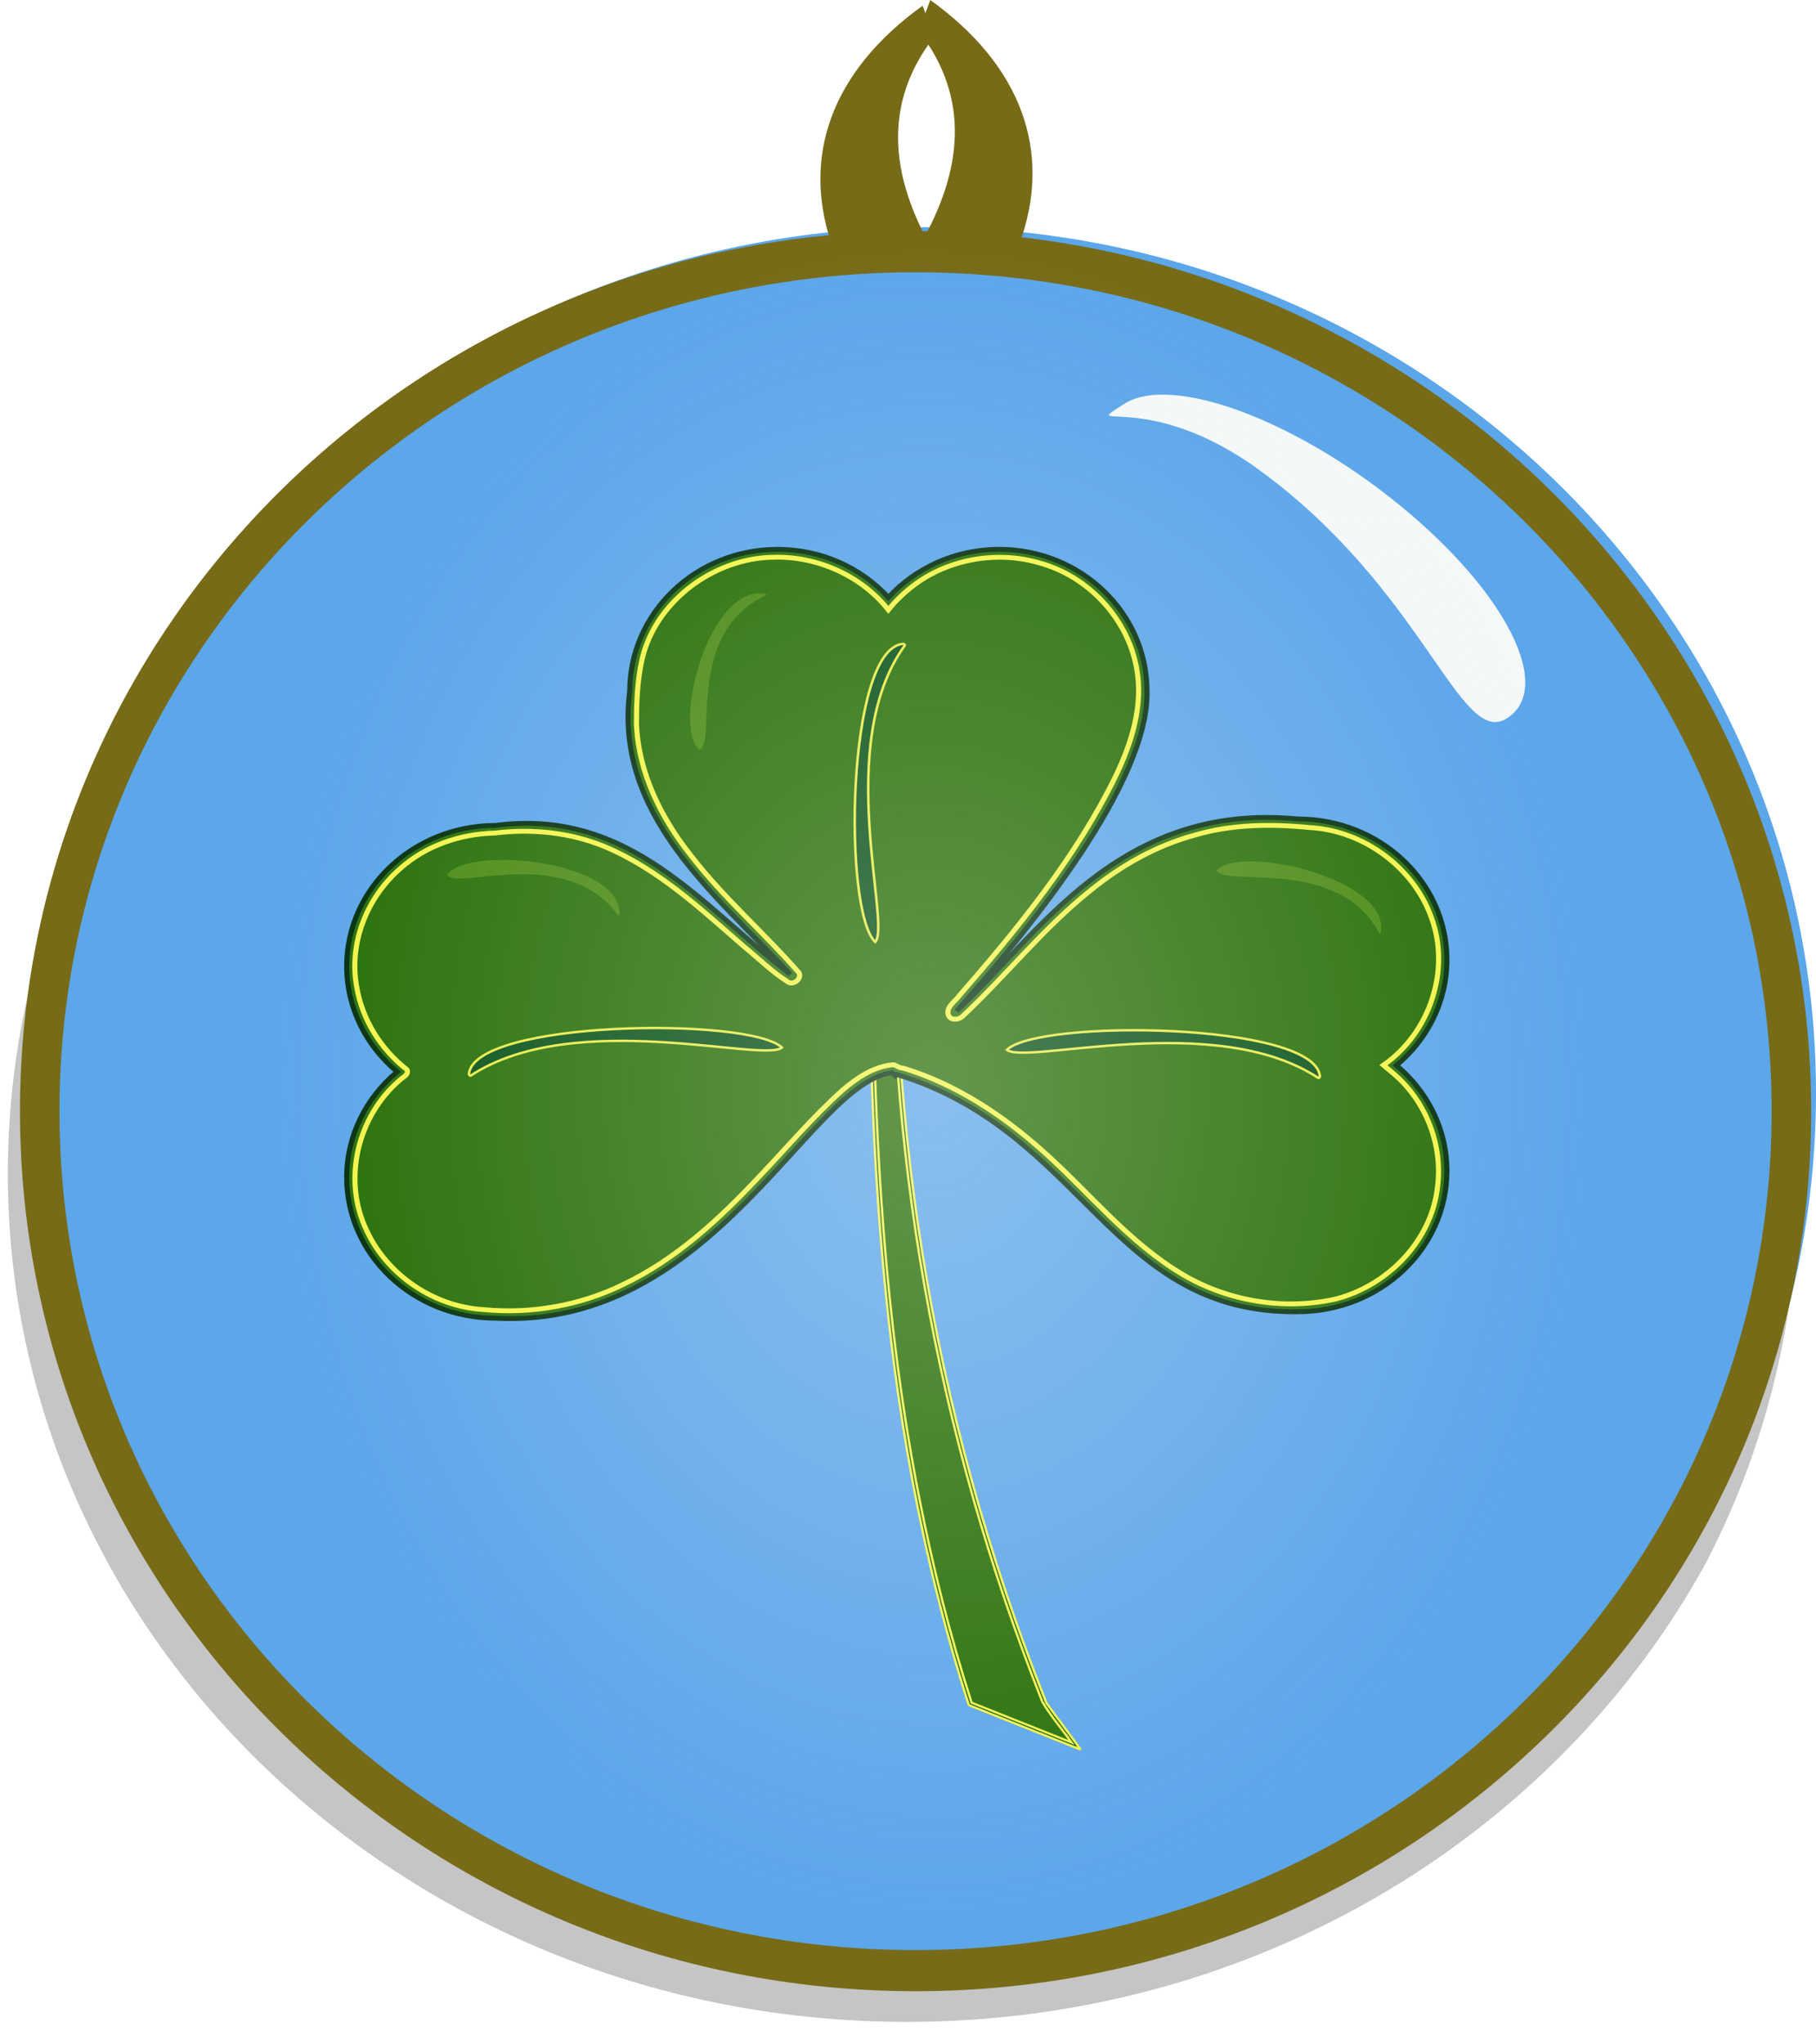
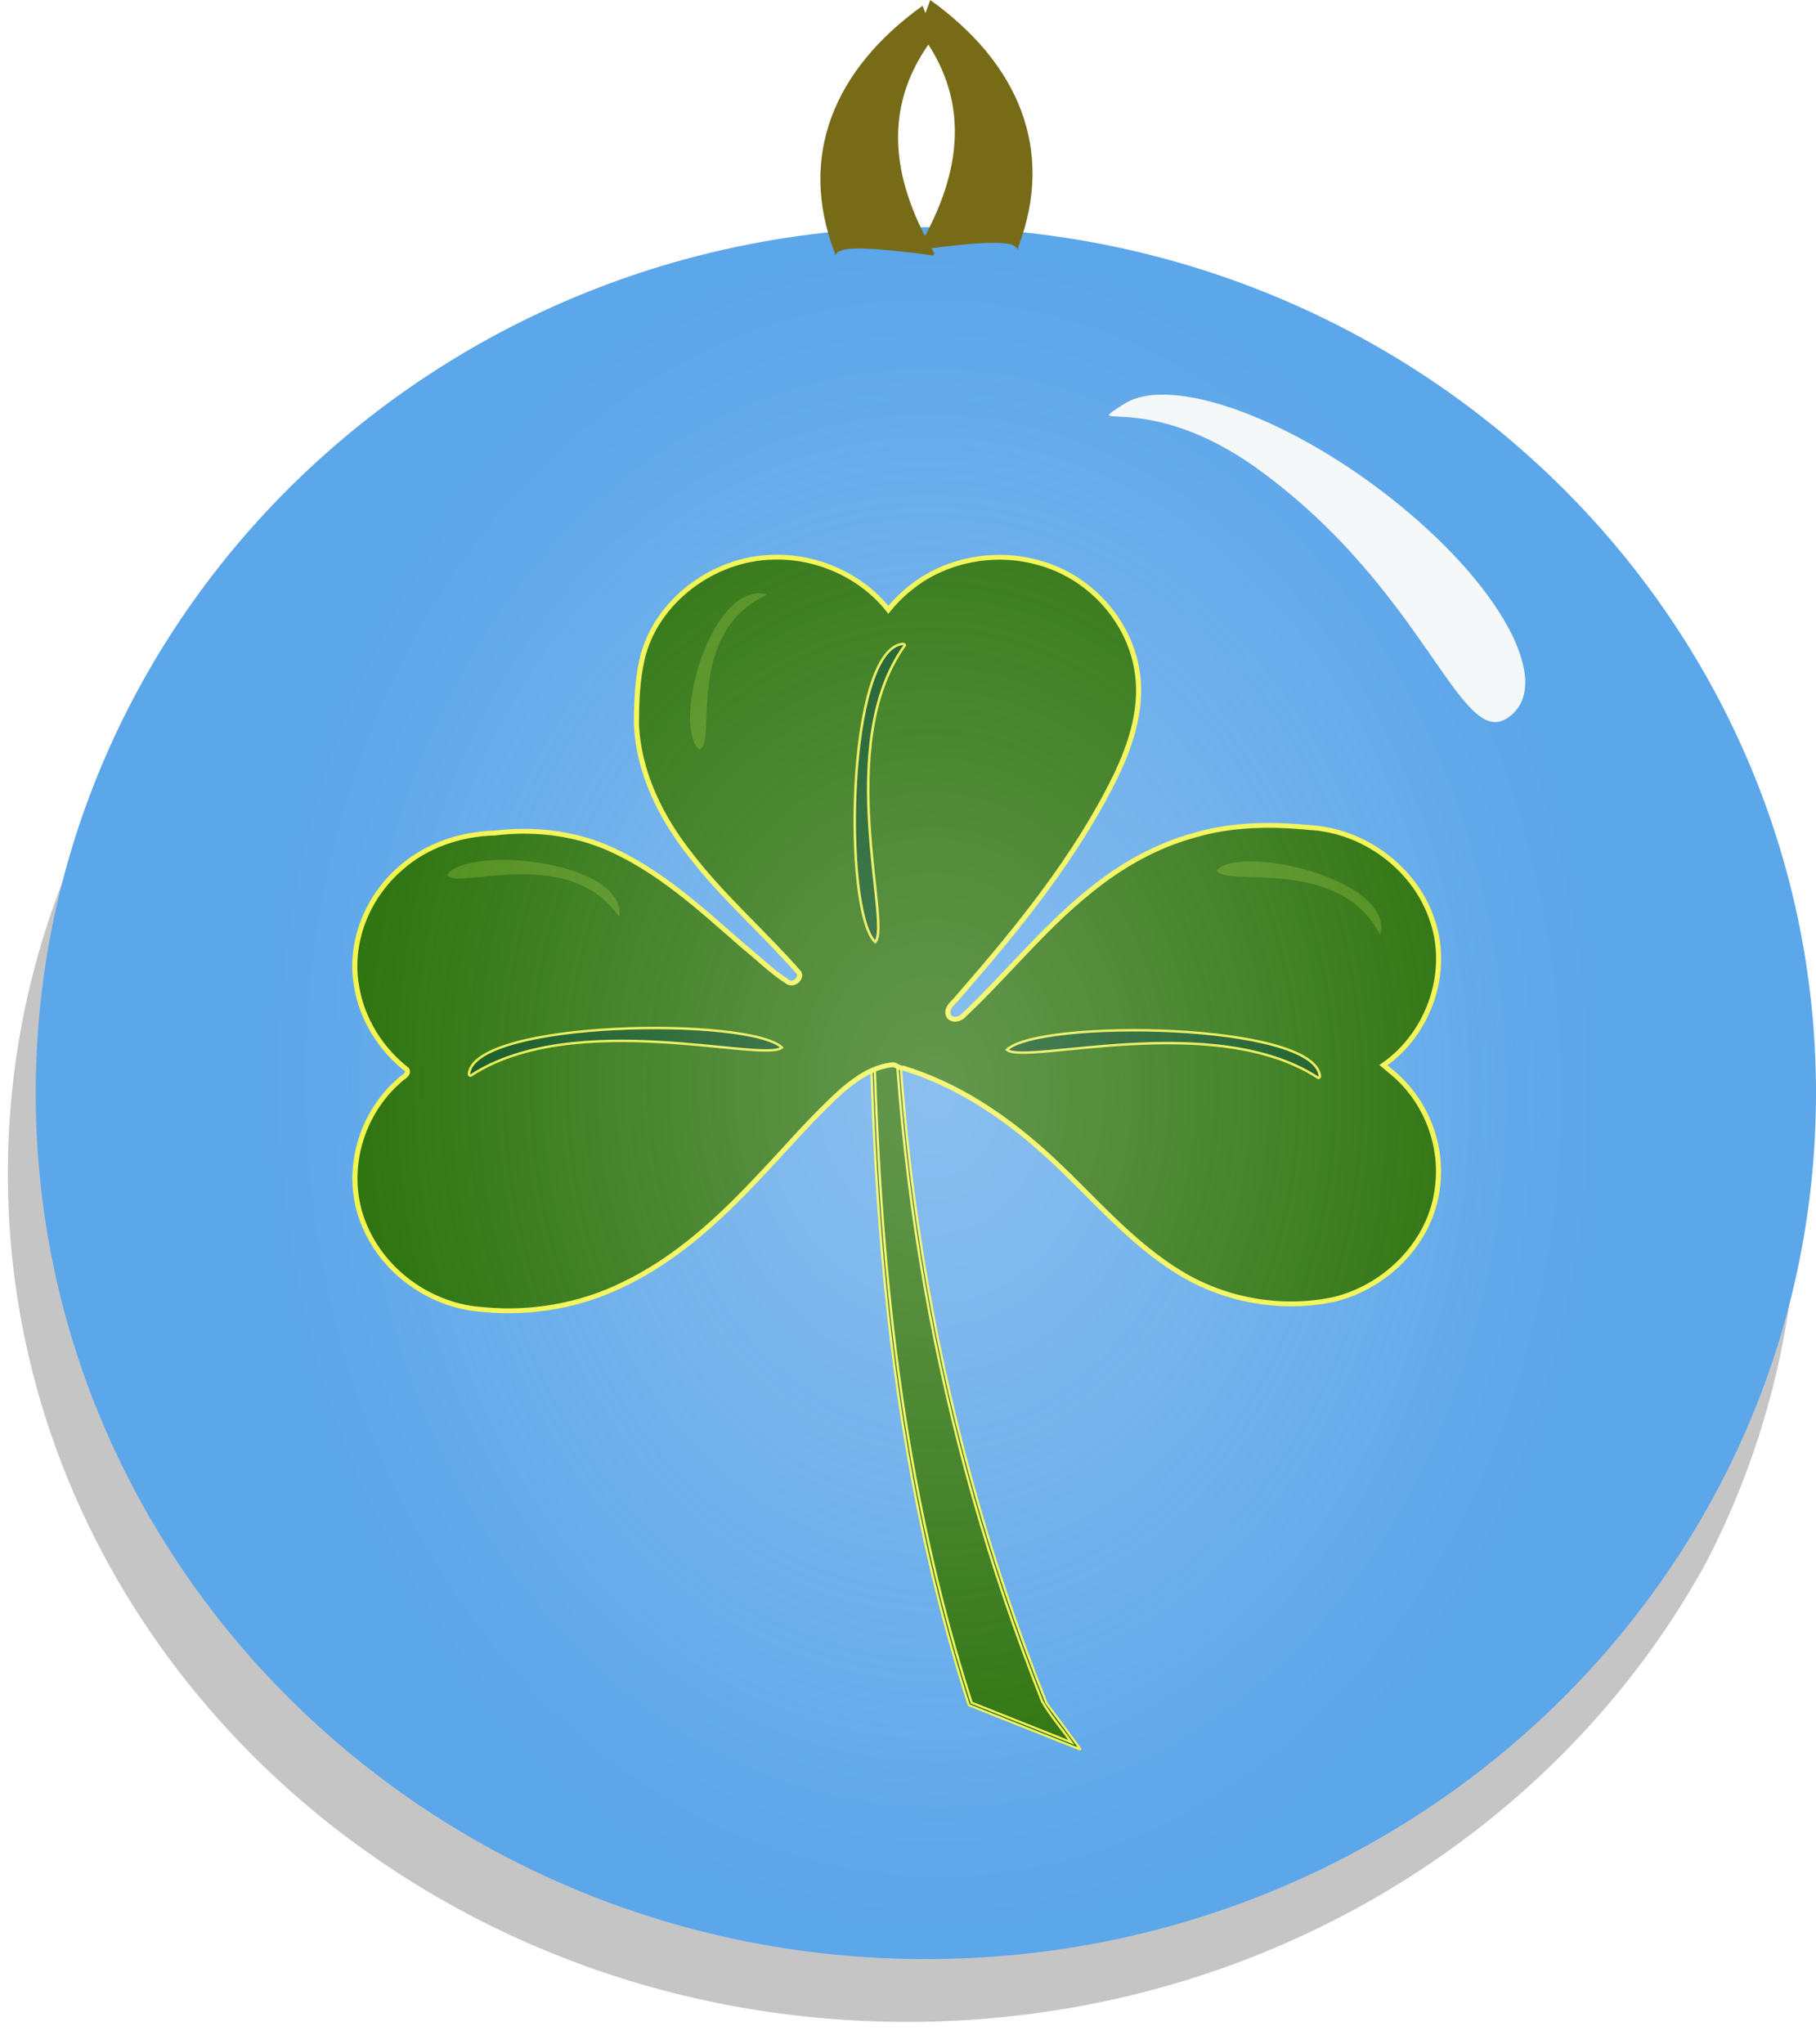
<svg xmlns="http://www.w3.org/2000/svg" viewBox="0 0 319.98 360">
  <defs>
    <filter id="d" color-interpolation-filters="sRGB">
      <feGaussianBlur stdDeviation="4.886" />
    </filter>
    <filter id="e" height="1.278" width="2.74" color-interpolation-filters="sRGB" y="-.139" x="-.87">
      <feGaussianBlur stdDeviation="21.758" />
    </filter>
    <filter id="a" color-interpolation-filters="sRGB">
      <feGaussianBlur stdDeviation="14.054" />
    </filter>
    <filter id="c" color-interpolation-filters="sRGB">
      <feGaussianBlur stdDeviation="22.486" />
    </filter>
    <radialGradient id="f" gradientUnits="userSpaceOnUse" cy="1393.8" cx="1051.5" gradientTransform="matrix(.793 -.019 .023 .97 185.2 61.003)" r="651.51">
      <stop offset="0" stop-color="#fbfbfb" />
      <stop offset="1" stop-color="#fbfbfb" stop-opacity="0" />
    </radialGradient>
    <clipPath id="b" clipPathUnits="userSpaceOnUse">
      <path d="M1709.2 1387.7a654.58 638.42 0 11-1309.2 0 654.58 638.42 0 111309.2 0z" transform="translate(-6.132 12.219)" opacity=".438" filter="url(#a)" stroke="#ede50f" stroke-width="30.31" fill="#dcf846" />
    </clipPath>
  </defs>
  <path d="M1709.2 1387.7c0 352.59-293.06 638.42-654.58 638.42-361.51 0-654.58-285.83-654.58-638.42s293.06-638.42 654.58-638.42c361.51 0 654.58 285.83 654.58 638.42z" clip-path="url(#b)" transform="matrix(.242 0 0 .234 -95.425 -117.968)" opacity=".487" filter="url(#c)" fill="#0a0a0a" />
  <path d="M319.982 192.554c0 84.242-70.22 152.534-156.842 152.534-86.62 0-156.842-68.292-156.842-152.534S76.518 40.02 163.14 40.02c86.62 0 156.842 68.293 156.842 152.534z" fill="#5ca6ea" />
  <path d="M-578.31 675.98l68.596-7.23c1.034-.11-34.896-3.594-34.949-2.555-19.611 386.79 37.273 773.65 177.42 1143.6.368.973 41.808 58.928 40.848 58.527l-132.05-55.152c-.96-.4-1.76-.676-2.064-1.67-115.01-376.74-121.36-755.04-119.47-1133.5.005-1.04.636-1.955 1.67-2.064z" stroke="#f3f549" stroke-width="2.8" fill="#075117" transform="matrix(.147 0 0 .14 238.358 46.602)" />
  <path d="M-573.92 679.58c-4.753 1.812-.767 11.409-2.123 16.247-1.317 285.93 3.486 573.85 56.331 855.73 16.33 87.027 36.831 173.21 62.811 257.89 39.925 16.68 79.851 33.359 119.78 50.032-11.54-17.082-24.858-33.151-34.933-51.085-128.25-338.64-188.76-702.78-179.48-1064.8.528-22.23 1.36-44.454 2.384-66.666-8.255.887-16.517 1.705-24.766 2.642z" stroke="#f3f549" stroke-width="2.8" fill="#276f07" transform="matrix(.147 0 0 .14 238.358 46.602)" />
-   <path d="M-1205.9 1148.5c0 97.833 79.94 177.16 178.56 177.16 260.37 14.856 377.16-296.79 474.97-308.88 2.732 2.476 4.312 3.875 4.312 3.875s1.065-1.137 1.532-1.625c224.71 71.726 256.63 301.84 480.78 298.5 98.622 0 178.56-79.292 178.56-177.12 0-52.917-23.417-100.38-60.5-132.84 37.092-32.46 60.5-79.951 60.5-132.88 0-97.833-79.94-177.16-178.56-177.16-215.63-21.825-312.09 147.7-409.19 241.66 89.972-105.23 230.69-288.39 228.28-402.34 0-98.622-79.292-178.56-177.12-178.56-52.917 0-100.38 23.416-132.84 60.5-32.46-37.092-79.951-60.5-132.88-60.5-97.833 0-177.16 79.94-177.16 178.56-19.136 155.91 103.76 256.42 192.38 356.09-106.73-86.181-192.5-209.34-353.06-187.28-98.622 0-178.56 79.292-178.56 177.12 0 52.917 23.416 100.38 60.5 132.84-37.092 32.46-60.5 79.951-60.5 132.88z" stroke="#032f0e" stroke-width="6.11" fill="#276f07" transform="matrix(.147 0 0 .14 238.358 46.602)" />
  <path d="M-694.28 368.19c-73.127 1.225-141.51 56.526-157.45 127.85-5.91 26.976-6.856 54.994-6.85 82.62 2.484 60.569 29.3 117.59 65.575 165.26 38.652 52.692 87.564 96.971 129.25 147.11 3.822 8.02-7.69 17.042-14.312 10.875-18.53-12.429-33.881-28.695-50.875-43.094-51.966-47.313-103.21-98.255-168.45-126.8-40.97-17.537-86.696-22.445-130.86-16.755-41.34 1.03-82.562 15.774-112.89 44.135-41.04 37.08-62.46 95.038-52.72 149.78 6.477 40.395 28.553 77.907 60.143 103.76 2.826 6.11-4.628 9.216-7.938 12.594-51.65 46.067-69.54 126.26-40.434 189.54 24.117 55.224 79.408 95.83 139.82 99.744 57.178 5.868 115.9-5.012 166.85-31.108 64.18-31.91 116.21-82.82 163.49-135.7 33.44-36.749 64.733-75.922 100.93-109.82 17.061-15.12 37.137-29.546 60.531-31.469 4.002 1.135 7.002 4.408 11.438 4.25 63.764 20.327 119.87 59.555 168.32 105.12 55.434 51.888 102.07 114.47 167.24 154.82 53.647 33.215 120.81 45.172 182.59 30.725 63.706-17 115.27-74.3 122.38-140.4 6.8-53-13.456-108.8-53.52-144.1-3.56-3.3-7.468-6.5-11.23-9.8 56.145-41.08 80.7-120.2 57.406-185.96-20.868-61.81-80.243-109.21-145.8-113.02-45.782-4.74-92.808-4.264-137.07 9.32-46.835 13.26-89.235 38.66-125.93 70.067-56.272 47.242-100.7 106.63-153.02 158.07-4.73 4.754-14.824 5.72-17.219-1.937-2.772-9.817 7.9-16.238 12.611-23.25 71.113-85.661 140.24-174.81 187.72-276.19 19.628-42.555 33.921-90.253 25.332-137.42-10.743-61.098-57.102-114.9-117.2-131.86-52.58-15.954-112.9-3.649-154.5 32.313-9.52 7.95-18.145 17.066-25.78 26.938-31.813-42.427-84.654-67.758-137.59-66.188z" filter="url(#d)" stroke="#f3f549" stroke-width="6.11" fill="#276f07" transform="matrix(.147 0 0 .14 238.358 46.602)" />
  <path d="M-539.02 477.22c1.04 0 2.581 1.218 1.877 2.24-85.437 124.22-15.635 351.16-35.266 372.9-38.797-38.742-34.476-369.43 33.388-375.14zM-39.398 1021.3c0 1.04-1.218 2.581-2.24 1.877-124.22-85.437-351.16-15.635-372.9-35.266 38.742-38.797 369.43-34.476 375.14 33.388zM-1059.4 1018.5c0 1.04 1.218 2.581 2.24 1.877 124.22-85.437 351.16-15.635 372.9-35.266-38.742-38.797-369.43-34.476-375.14 33.388z" stroke="#e8ec46" stroke-width="3.059" fill="#075117" transform="matrix(.147 0 0 .14 238.358 46.602)" />
  <path d="M-599.63 477.22c1.04 0 2.581 1.218 1.877 2.24-85.437 124.22-15.635 351.16-35.266 372.9-38.797-38.742-34.476-369.43 33.388-375.14z" transform="matrix(.143 .031 -.018 .076 229.088 86.92)" opacity=".438" filter="url(#e)" fill="#dcf846" />
  <path d="M-599.63 477.22c1.04 0 2.581 1.218 1.877 2.24-85.437 124.22-15.635 351.16-35.266 372.9-38.797-38.742-34.476-369.43 33.388-375.14z" transform="matrix(-.032 .137 -.08 -.017 262.298 254.52)" opacity=".438" filter="url(#e)" fill="#dcf846" />
  <path d="M-599.63 477.22c1.04 0 2.581 1.218 1.877 2.24-85.437 124.22-15.635 351.16-35.266 372.9-38.797-38.742-34.476-369.43 33.388-375.14z" transform="matrix(-.011 .14 -.082 -.006 141.701 247.841)" opacity=".438" filter="url(#e)" fill="#dcf846" />
-   <path d="M505.08 1181.7c0 461.93-397.08 836.41-886.91 836.41s-886.91-374.47-886.91-836.41c0-461.93 397.08-836.41 886.91-836.41s886.91 374.47 886.91 836.41z" transform="matrix(.174 0 0 .181 227.761 -18.157)" stroke="#776b18" stroke-width="40.02" fill="none" />
  <g fill="#776b18">
    <path d="M162.565 1.008l1.854 4.967c.024.064.313.319.123.566-8.926 11.625-7.864 24.374 0 37.889.157.27-.055.576-.123.567-15.08-2.043-16.784-1.156-17.258 0-.06.147.006-.281-.123-.567-6.404-16.895-.16-32.166 15.527-43.422z" />
    <path d="M163.92.005l-1.854 4.966c-.025.065-.314.32-.124.567 8.927 11.624 7.864 24.374 0 37.889-.157.27.055.576.124.566 15.08-2.042 16.783-1.156 17.257 0 .06.147-.005-.28.123-.566 6.404-16.895.16-32.167-15.526-43.422z" />
  </g>
  <path d="M265.538 126.52c-8.31 5.349-14.479-22.542-43.772-43.817-19.84-14.407-32.028-6.19-23.719-11.538 8.31-5.348 30.154 2.708 48.792 17.995 18.637 15.285 27.008 32.012 18.699 37.36z" fill="#f4f8f8" />
  <path d="M1709.2 1387.7c0 352.59-293.06 638.42-654.58 638.42-361.51 0-654.58-285.83-654.58-638.42s293.06-638.42 654.58-638.42c361.51 0 654.58 285.83 654.58 638.42z" clip-path="url(#b)" transform="matrix(.228 0 0 .234 -75.238 -134.285)" opacity=".292" fill="url(#f)" />
</svg>